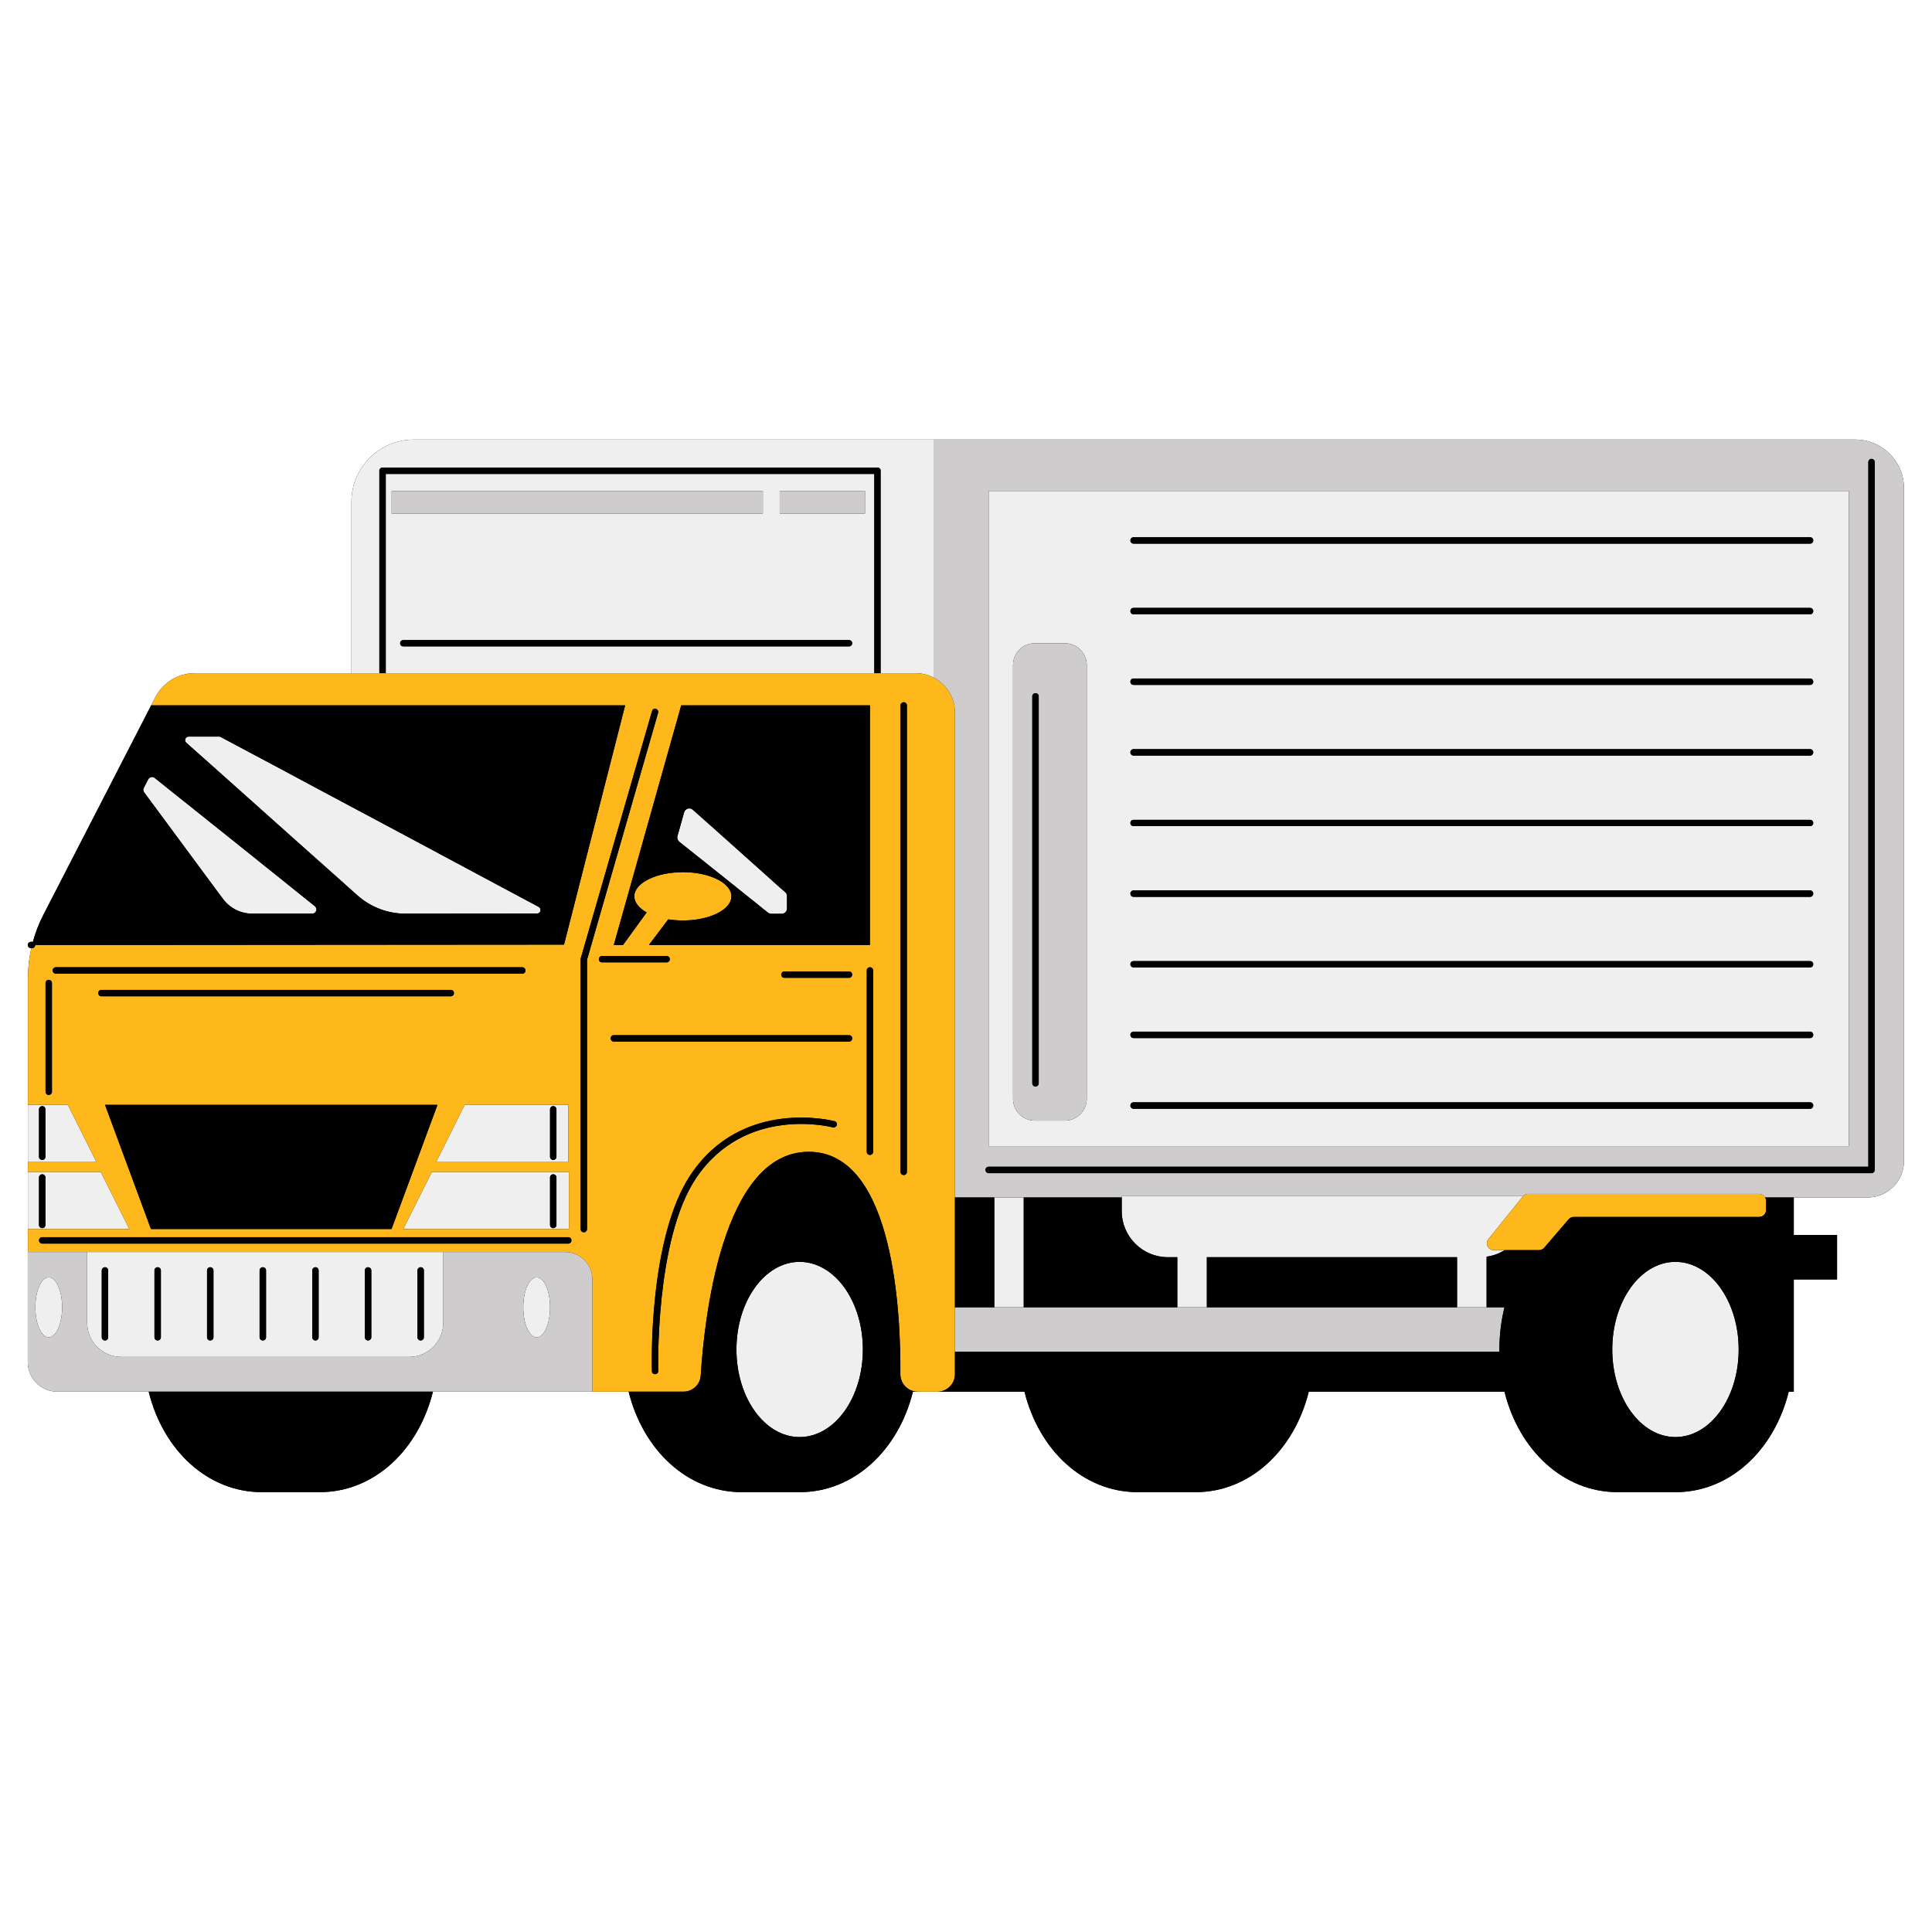
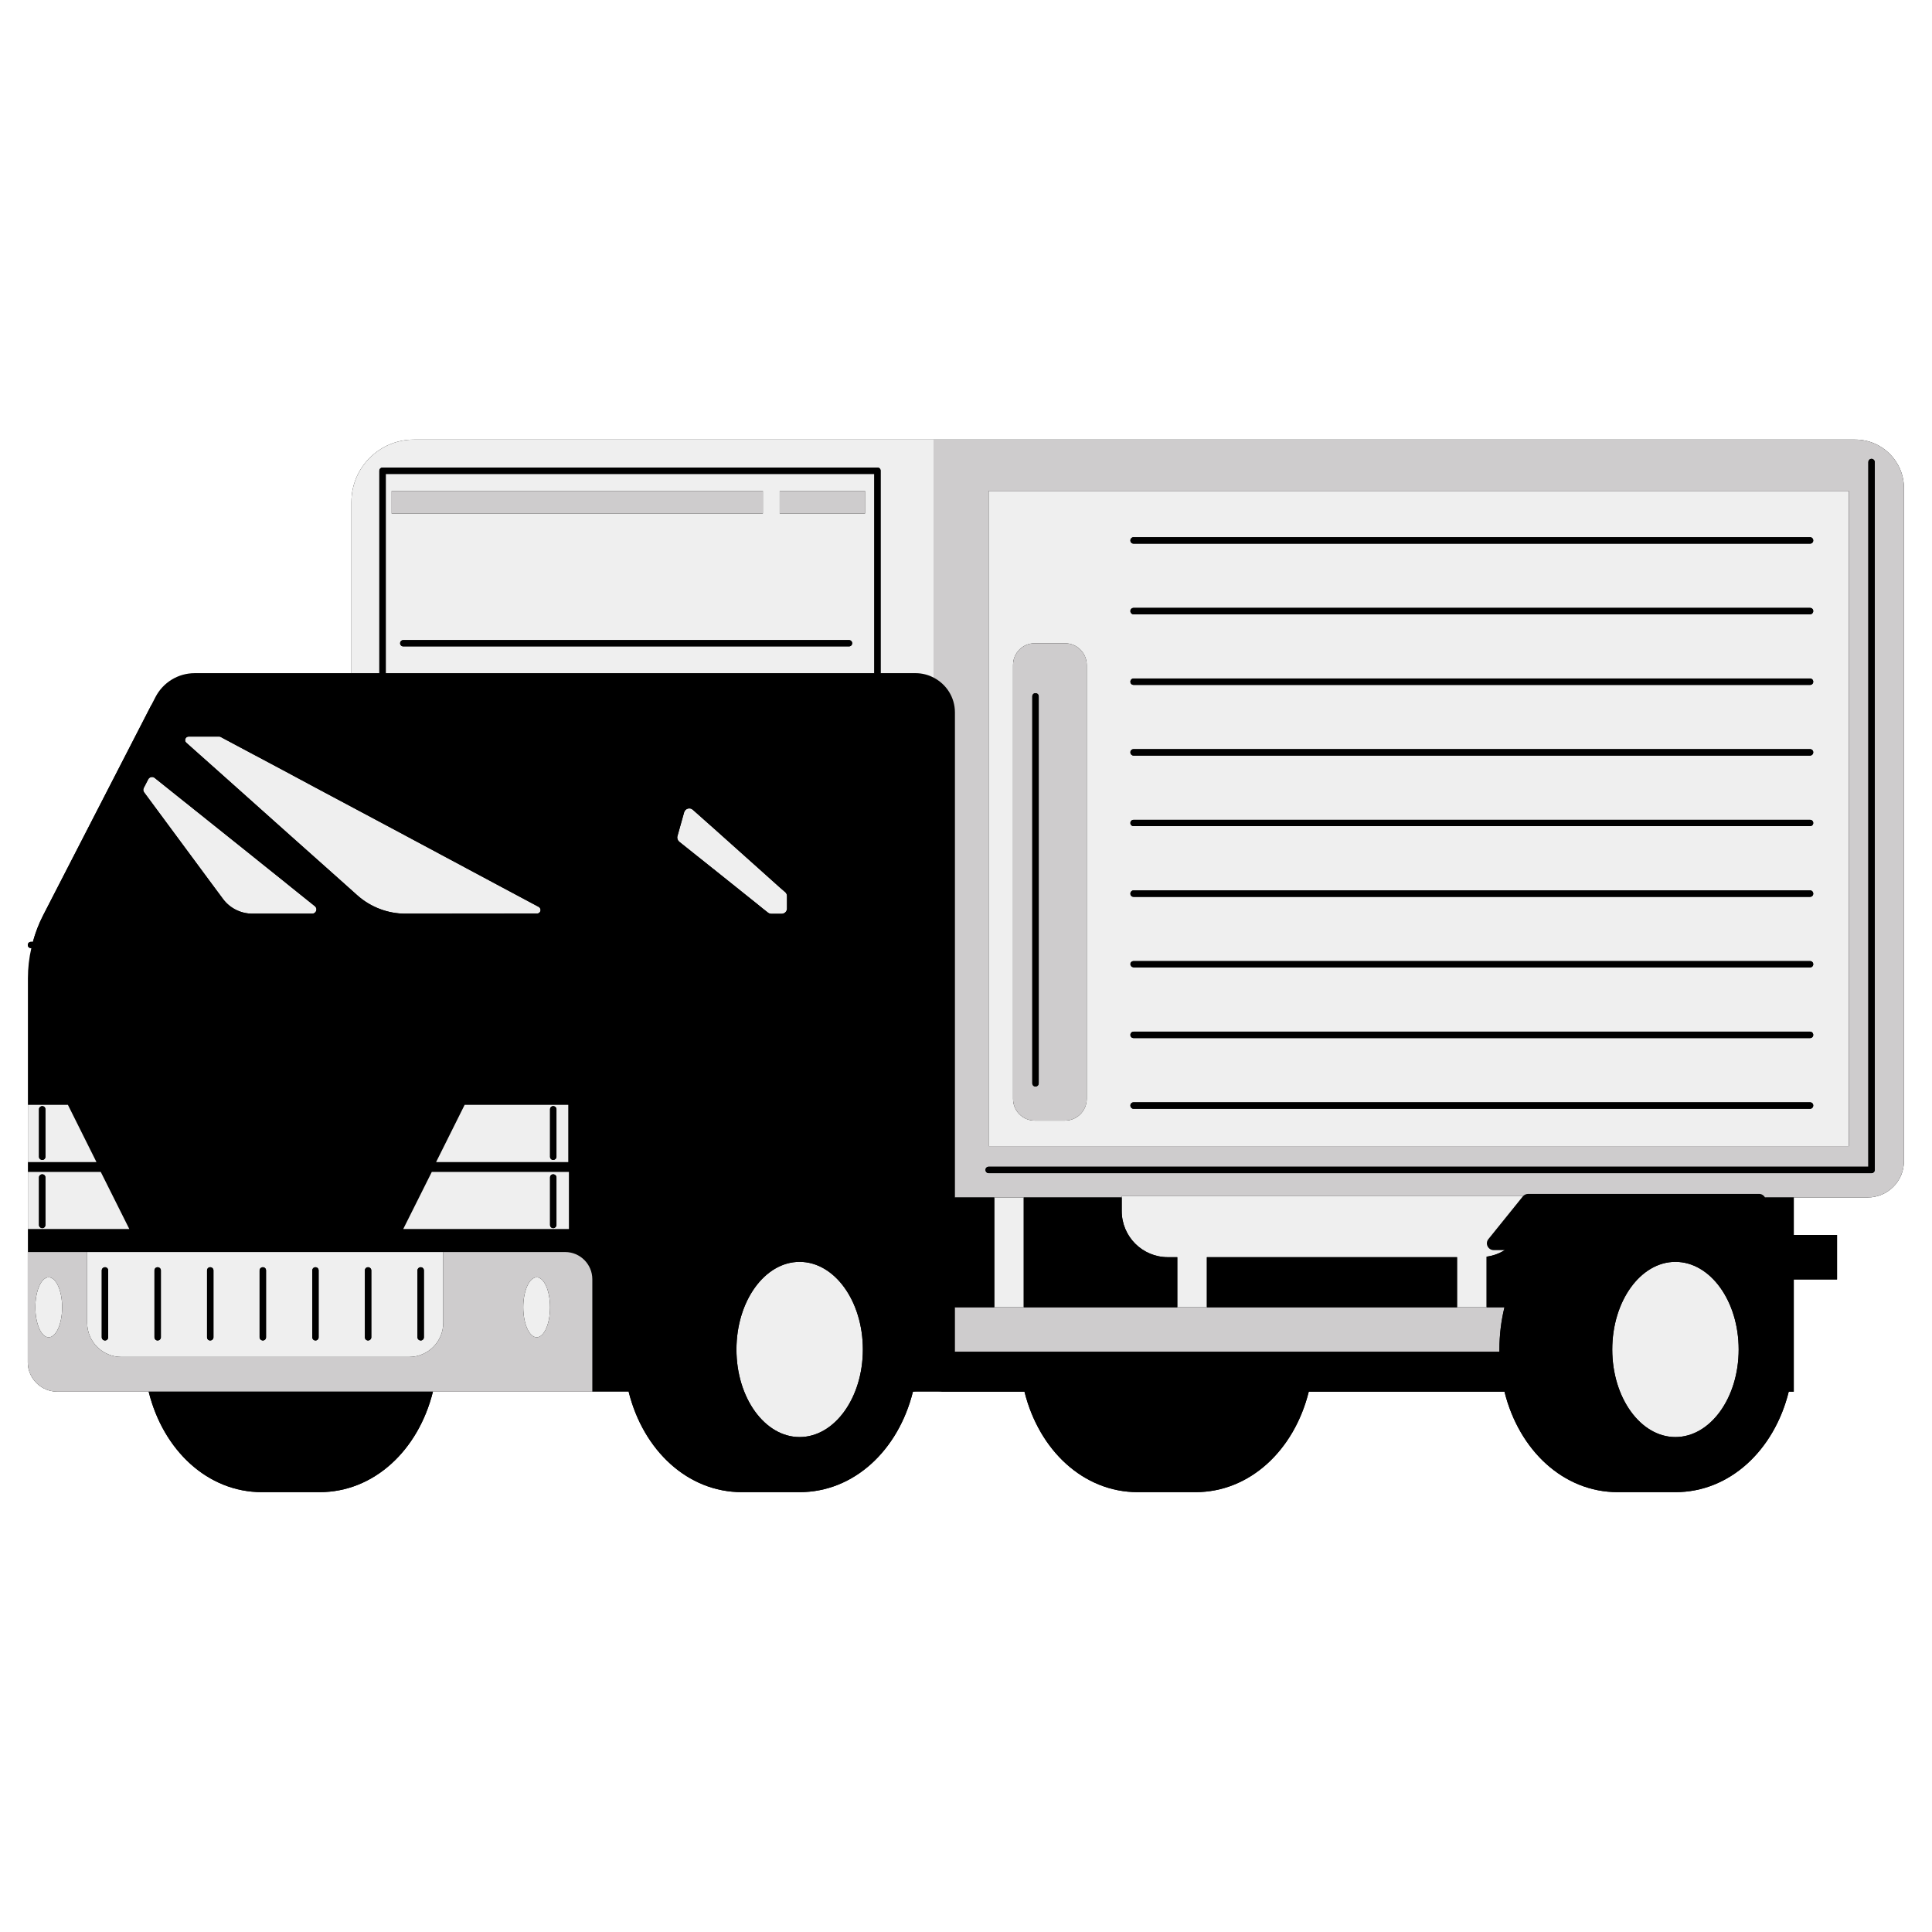
<svg xmlns="http://www.w3.org/2000/svg" width="80" viewBox="0 0 60 60" height="80" preserveAspectRatio="xMidYMid meet">
  <defs>
    <clipPath id="3c8b0be03b">
      <path d="M 0.863 13.629 L 59.363 13.629 L 59.363 46.629 L 0.863 46.629 Z M 0.863 13.629 " clip-rule="nonzero" />
    </clipPath>
    <clipPath id="a448d1a2a7">
      <path d="M 0.863 13.629 L 58 13.629 L 58 45 L 0.863 45 Z M 0.863 13.629 " clip-rule="nonzero" />
    </clipPath>
    <clipPath id="07f1adf2fb">
-       <path d="M 0.863 20 L 55 20 L 55 44 L 0.863 44 Z M 0.863 20 " clip-rule="nonzero" />
-     </clipPath>
+       </clipPath>
    <clipPath id="8ea8bafec5">
      <path d="M 0.863 13.629 L 59.363 13.629 L 59.363 44 L 0.863 44 Z M 0.863 13.629 " clip-rule="nonzero" />
    </clipPath>
    <clipPath id="7fd2e09bfe">
      <path d="M 0.863 14 L 59 14 L 59 46.629 L 0.863 46.629 Z M 0.863 14 " clip-rule="nonzero" />
    </clipPath>
  </defs>
  <rect x="-6" width="72" fill="#ffffff" y="-6" height="72" fill-opacity="1" />
  <rect x="-6" width="72" fill="#ffffff" y="-6" height="72" fill-opacity="1" />
  <g clip-path="url(#3c8b0be03b)">
    <path fill="#000000" d="M 57.617 13.652 L 12.852 13.652 C 11.781 13.652 10.914 14.52 10.914 15.586 L 10.914 20.906 L 6.043 20.906 C 5.531 20.906 5.062 21.195 4.828 21.648 L 4.695 21.906 L 1.34 28.426 C 1.203 28.691 1.098 28.969 1.02 29.254 C 1.012 29.25 1.004 29.25 0.992 29.25 L 0.961 29.25 C 0.906 29.25 0.863 29.293 0.863 29.348 C 0.863 29.402 0.906 29.445 0.961 29.445 L 0.973 29.445 C 0.902 29.754 0.867 30.066 0.867 30.383 L 0.867 38.883 L 0.863 38.883 L 0.863 42.309 C 0.863 42.652 1.059 42.953 1.344 43.109 C 1.473 43.18 1.621 43.219 1.777 43.219 L 4.617 43.219 C 5.07 45.047 6.453 46.34 8.133 46.34 L 9.926 46.34 C 11.609 46.34 12.992 45.047 13.445 43.219 L 19.523 43.219 C 19.977 45.047 21.359 46.34 23.039 46.34 L 24.832 46.34 C 26.516 46.34 27.898 45.047 28.352 43.219 L 31.816 43.219 C 32.27 45.047 33.652 46.34 35.332 46.34 L 37.129 46.34 C 38.809 46.34 40.191 45.047 40.645 43.219 L 46.723 43.219 C 47.176 45.047 48.559 46.34 50.238 46.34 L 52.035 46.34 C 53.715 46.34 55.098 45.047 55.551 43.219 L 55.707 43.219 L 55.707 39.734 L 57.051 39.734 L 57.051 38.352 L 55.707 38.352 L 55.707 37.188 L 58 37.188 C 58.625 37.188 59.129 36.684 59.129 36.059 L 59.129 15.16 C 59.129 14.328 58.453 13.652 57.617 13.652 Z M 57.617 13.652 " fill-opacity="1" fill-rule="nonzero" />
  </g>
  <g clip-path="url(#a448d1a2a7)">
    <path fill="#efefef" d="M 11.98 14.719 L 11.98 20.906 L 27.152 20.906 L 27.152 14.719 Z M 12.164 15.246 L 23.691 15.246 L 23.691 15.949 L 12.164 15.949 Z M 26.367 20.074 L 12.523 20.074 C 12.469 20.074 12.426 20.031 12.426 19.977 C 12.426 19.922 12.469 19.879 12.523 19.879 L 26.367 19.879 C 26.422 19.879 26.465 19.922 26.465 19.977 C 26.465 20.031 26.422 20.074 26.367 20.074 Z M 24.215 15.949 L 24.215 15.246 L 26.863 15.246 L 26.863 15.949 Z M 11.781 20.906 L 10.914 20.906 L 10.914 15.586 C 10.914 14.52 11.781 13.652 12.852 13.652 L 28.992 13.652 L 28.992 21.043 C 28.828 20.957 28.637 20.906 28.438 20.906 L 27.348 20.906 L 27.348 14.617 C 27.348 14.562 27.305 14.52 27.25 14.52 L 11.883 14.52 C 11.828 14.52 11.781 14.562 11.781 14.617 Z M 57.418 35.594 L 57.418 15.246 L 30.703 15.246 L 30.703 35.594 Z M 56.215 34.434 L 35.203 34.434 C 35.148 34.434 35.105 34.387 35.105 34.332 C 35.105 34.277 35.148 34.234 35.203 34.234 L 56.215 34.234 C 56.27 34.234 56.312 34.277 56.312 34.332 C 56.312 34.387 56.27 34.434 56.215 34.434 Z M 35.203 16.684 L 56.215 16.684 C 56.27 16.684 56.312 16.73 56.312 16.785 C 56.312 16.84 56.27 16.883 56.215 16.883 L 35.203 16.883 C 35.148 16.883 35.105 16.84 35.105 16.785 C 35.105 16.73 35.148 16.684 35.203 16.684 Z M 35.203 18.879 L 56.215 18.879 C 56.27 18.879 56.312 18.922 56.312 18.977 C 56.312 19.031 56.27 19.078 56.215 19.078 L 35.203 19.078 C 35.148 19.078 35.105 19.031 35.105 18.977 C 35.105 18.922 35.148 18.879 35.203 18.879 Z M 35.203 21.07 L 56.215 21.07 C 56.27 21.07 56.312 21.117 56.312 21.172 C 56.312 21.227 56.27 21.27 56.215 21.27 L 35.203 21.27 C 35.148 21.27 35.105 21.227 35.105 21.172 C 35.105 21.117 35.148 21.07 35.203 21.07 Z M 35.203 23.266 L 56.215 23.266 C 56.27 23.266 56.312 23.309 56.312 23.363 C 56.312 23.418 56.27 23.465 56.215 23.465 L 35.203 23.465 C 35.148 23.465 35.105 23.418 35.105 23.363 C 35.105 23.309 35.148 23.266 35.203 23.266 Z M 35.203 25.461 L 56.215 25.461 C 56.27 25.461 56.312 25.504 56.312 25.559 C 56.312 25.613 56.27 25.656 56.215 25.656 L 35.203 25.656 C 35.148 25.656 35.105 25.613 35.105 25.559 C 35.105 25.504 35.148 25.461 35.203 25.461 Z M 35.203 27.652 L 56.215 27.652 C 56.27 27.652 56.312 27.699 56.312 27.754 C 56.312 27.809 56.27 27.852 56.215 27.852 L 35.203 27.852 C 35.148 27.852 35.105 27.809 35.105 27.754 C 35.105 27.699 35.148 27.652 35.203 27.652 Z M 35.203 29.848 L 56.215 29.848 C 56.27 29.848 56.312 29.891 56.312 29.945 C 56.312 30 56.27 30.043 56.215 30.043 L 35.203 30.043 C 35.148 30.043 35.105 30 35.105 29.945 C 35.105 29.891 35.148 29.848 35.203 29.848 Z M 35.203 32.039 L 56.215 32.039 C 56.27 32.039 56.312 32.086 56.312 32.141 C 56.312 32.195 56.27 32.238 56.215 32.238 L 35.203 32.238 C 35.148 32.238 35.105 32.195 35.105 32.141 C 35.105 32.086 35.148 32.039 35.203 32.039 Z M 31.461 20.652 C 31.461 20.277 31.762 19.977 32.133 19.977 L 33.074 19.977 C 33.445 19.977 33.75 20.277 33.75 20.652 L 33.75 34.125 C 33.75 34.5 33.445 34.801 33.074 34.801 L 32.133 34.801 C 31.762 34.801 31.461 34.5 31.461 34.125 Z M 26.797 41.91 C 26.797 43.41 25.918 44.629 24.832 44.629 C 23.75 44.629 22.871 43.41 22.871 41.91 C 22.871 40.406 23.75 39.188 24.832 39.188 C 25.918 39.188 26.797 40.406 26.797 41.91 Z M 53.996 41.91 C 53.996 43.41 53.117 44.629 52.031 44.629 C 50.949 44.629 50.07 43.41 50.07 41.91 C 50.07 40.406 50.949 39.188 52.031 39.188 C 53.117 39.188 53.996 40.406 53.996 41.91 Z M 30.879 40.598 L 30.879 37.188 L 31.793 37.188 L 31.793 40.598 Z M 4.477 24.609 C 4.445 24.566 4.441 24.516 4.465 24.469 L 4.602 24.203 C 4.641 24.129 4.738 24.105 4.805 24.16 L 6.926 25.855 L 8.785 27.344 L 9.051 27.559 L 9.777 28.141 C 9.875 28.219 9.82 28.375 9.695 28.375 L 7.84 28.375 C 7.48 28.375 7.141 28.207 6.926 27.918 L 6.5 27.344 L 4.57 24.734 Z M 5.785 23.066 C 5.711 23 5.758 22.875 5.859 22.875 L 6.805 22.875 C 6.824 22.875 6.84 22.879 6.855 22.887 L 6.926 22.926 L 9.051 24.059 L 9.777 24.449 L 12.137 25.707 L 15.195 27.344 L 16.73 28.164 C 16.773 28.188 16.797 28.238 16.785 28.289 C 16.773 28.336 16.73 28.371 16.68 28.371 L 12.59 28.375 C 12.043 28.375 11.512 28.172 11.102 27.809 L 10.582 27.344 L 9.777 26.625 L 9.051 25.98 L 6.926 24.082 Z M 13.543 36.09 L 17.648 36.09 L 17.648 34.312 L 14.43 34.312 Z M 17.18 34.352 C 17.234 34.352 17.281 34.395 17.281 34.449 L 17.281 35.926 C 17.281 35.98 17.234 36.023 17.18 36.023 C 17.125 36.023 17.082 35.98 17.082 35.926 L 17.082 34.449 C 17.082 34.395 17.125 34.352 17.18 34.352 Z M 12.523 38.168 L 17.668 38.168 L 17.668 36.395 L 13.41 36.395 Z M 17.082 36.566 C 17.082 36.512 17.125 36.469 17.18 36.469 C 17.234 36.469 17.281 36.512 17.281 36.566 L 17.281 38.043 C 17.281 38.098 17.234 38.141 17.18 38.141 C 17.125 38.141 17.082 38.098 17.082 38.043 Z M 2.109 34.312 L 0.867 34.312 L 0.867 36.09 L 2.996 36.09 Z M 1.41 35.926 C 1.41 35.98 1.367 36.023 1.312 36.023 C 1.258 36.023 1.211 35.98 1.211 35.926 L 1.211 34.449 C 1.211 34.395 1.258 34.352 1.312 34.352 C 1.367 34.352 1.41 34.395 1.41 34.449 Z M 3.129 36.395 L 0.867 36.395 L 0.867 38.168 L 4.016 38.168 Z M 1.41 38.043 C 1.41 38.098 1.367 38.141 1.312 38.141 C 1.258 38.141 1.211 38.098 1.211 38.043 L 1.211 36.566 C 1.211 36.512 1.258 36.469 1.312 36.469 C 1.367 36.469 1.41 36.512 1.41 36.566 Z M 3.77 42.141 L 12.703 42.141 C 13.289 42.141 13.766 41.668 13.766 41.078 L 13.766 38.883 L 2.707 38.883 L 2.707 41.078 C 2.707 41.668 3.184 42.141 3.77 42.141 Z M 13.066 39.355 C 13.121 39.355 13.164 39.398 13.164 39.453 L 13.164 41.531 C 13.164 41.586 13.121 41.629 13.066 41.629 C 13.012 41.629 12.965 41.586 12.965 41.531 L 12.965 39.453 C 12.965 39.398 13.012 39.355 13.066 39.355 Z M 11.332 39.453 C 11.332 39.398 11.375 39.355 11.43 39.355 C 11.484 39.355 11.531 39.398 11.531 39.453 L 11.531 41.531 C 11.531 41.586 11.484 41.629 11.43 41.629 C 11.375 41.629 11.332 41.586 11.332 41.531 Z M 9.699 39.453 C 9.699 39.398 9.742 39.355 9.797 39.355 C 9.852 39.355 9.895 39.398 9.895 39.453 L 9.895 41.531 C 9.895 41.586 9.852 41.629 9.797 41.629 C 9.742 41.629 9.699 41.586 9.699 41.531 Z M 8.062 39.453 C 8.062 39.398 8.109 39.355 8.164 39.355 C 8.219 39.355 8.262 39.398 8.262 39.453 L 8.262 41.531 C 8.262 41.586 8.219 41.629 8.164 41.629 C 8.109 41.629 8.062 41.586 8.062 41.531 Z M 6.43 39.453 C 6.43 39.398 6.473 39.355 6.527 39.355 C 6.586 39.355 6.629 39.398 6.629 39.453 L 6.629 41.531 C 6.629 41.586 6.586 41.629 6.527 41.629 C 6.473 41.629 6.43 41.586 6.43 41.531 Z M 4.895 39.355 C 4.949 39.355 4.996 39.398 4.996 39.453 L 4.996 41.531 C 4.996 41.586 4.949 41.629 4.895 41.629 C 4.84 41.629 4.797 41.586 4.797 41.531 L 4.797 39.453 C 4.797 39.398 4.84 39.355 4.895 39.355 Z M 3.16 39.453 C 3.16 39.398 3.207 39.355 3.262 39.355 C 3.316 39.355 3.359 39.398 3.359 39.453 L 3.359 41.531 C 3.359 41.586 3.316 41.629 3.262 41.629 C 3.207 41.629 3.16 41.586 3.16 41.531 Z M 21.094 26.141 C 21.043 26.098 21.02 26.027 21.039 25.965 L 21.246 25.227 C 21.281 25.109 21.426 25.066 21.516 25.148 L 22.172 25.73 L 23.688 27.086 L 24.207 27.551 L 24.387 27.707 C 24.422 27.738 24.441 27.781 24.441 27.828 L 24.441 28.215 C 24.441 28.305 24.367 28.379 24.273 28.379 L 23.953 28.379 C 23.918 28.379 23.883 28.367 23.852 28.344 L 23.688 28.215 L 23.5 28.062 L 22.172 27 Z M 16.25 40.598 C 16.25 40.086 16.438 39.668 16.668 39.668 C 16.898 39.668 17.082 40.086 17.082 40.598 C 17.082 41.113 16.898 41.531 16.668 41.531 C 16.438 41.531 16.25 41.113 16.25 40.598 Z M 1.93 40.598 C 1.93 41.113 1.742 41.531 1.512 41.531 C 1.281 41.531 1.098 41.113 1.098 40.598 C 1.098 40.086 1.281 39.668 1.512 39.668 C 1.742 39.668 1.93 40.086 1.93 40.598 Z M 34.836 37.148 L 47.297 37.148 C 47.293 37.152 47.293 37.156 47.289 37.16 L 46.227 38.477 C 46.109 38.617 46.211 38.824 46.391 38.824 L 46.73 38.824 C 46.562 38.93 46.371 39 46.168 39.027 L 46.168 40.598 L 45.25 40.598 L 45.25 39.043 L 37.48 39.043 L 37.48 40.598 L 36.562 40.598 L 36.562 39.043 L 36.27 39.043 C 35.477 39.043 34.836 38.402 34.836 37.609 Z M 34.836 37.148 " fill-opacity="1" fill-rule="nonzero" />
  </g>
  <g clip-path="url(#07f1adf2fb)">
    <path fill="#ffb81c" d="M 29.656 42.68 L 29.656 22.125 C 29.656 21.652 29.387 21.246 28.992 21.043 C 28.828 20.957 28.637 20.906 28.438 20.906 L 6.043 20.906 C 5.531 20.906 5.062 21.195 4.828 21.648 L 4.695 21.906 L 19.414 21.906 L 17.516 29.336 L 1.094 29.348 C 1.094 29.402 1.047 29.445 0.992 29.445 L 0.973 29.445 C 0.902 29.754 0.867 30.066 0.867 30.383 L 0.867 34.312 L 2.109 34.312 L 2.996 36.09 L 0.867 36.09 L 0.867 36.395 L 3.129 36.395 L 4.016 38.168 L 0.867 38.168 L 0.867 38.883 L 17.551 38.883 C 18.016 38.883 18.395 39.262 18.395 39.727 L 18.395 43.219 L 1.777 43.219 C 1.621 43.219 1.473 43.18 1.344 43.109 C 1.473 43.18 1.621 43.219 1.777 43.219 L 21.227 43.219 C 21.512 43.219 21.746 42.996 21.762 42.715 C 21.867 41.039 22.406 35.77 25.117 35.77 C 27.805 35.77 27.977 40.961 27.961 42.676 C 27.961 42.977 28.203 43.219 28.5 43.219 L 29.117 43.219 C 29.414 43.219 29.656 42.977 29.656 42.68 Z M 28.066 21.809 C 28.121 21.809 28.164 21.852 28.164 21.906 L 28.164 36.395 C 28.164 36.449 28.121 36.492 28.066 36.492 C 28.012 36.492 27.965 36.449 27.965 36.395 L 27.965 21.906 C 27.965 21.852 28.012 21.809 28.066 21.809 Z M 27.016 21.906 L 27.016 29.348 L 20.152 29.348 L 20.754 28.551 C 20.898 28.574 21.051 28.586 21.207 28.586 C 22.039 28.586 22.715 28.25 22.715 27.836 C 22.715 27.422 22.039 27.086 21.207 27.086 C 20.375 27.086 19.699 27.422 19.699 27.836 C 19.699 28.027 19.844 28.203 20.082 28.336 L 19.348 29.348 L 19.062 29.348 L 21.156 21.906 Z M 19.062 32.148 L 26.367 32.148 C 26.422 32.148 26.465 32.191 26.465 32.246 C 26.465 32.301 26.422 32.348 26.367 32.348 L 19.062 32.348 C 19.008 32.348 18.965 32.301 18.965 32.246 C 18.965 32.191 19.008 32.148 19.062 32.148 Z M 20.703 29.887 L 18.695 29.887 C 18.641 29.887 18.598 29.844 18.598 29.789 C 18.598 29.734 18.641 29.688 18.695 29.688 L 20.703 29.688 C 20.758 29.688 20.801 29.734 20.801 29.789 C 20.801 29.844 20.758 29.887 20.703 29.887 Z M 26.367 30.367 L 24.359 30.367 C 24.305 30.367 24.262 30.324 24.262 30.27 C 24.262 30.215 24.305 30.168 24.359 30.168 L 26.367 30.168 C 26.422 30.168 26.465 30.215 26.465 30.27 C 26.465 30.324 26.422 30.367 26.367 30.367 Z M 17.648 36.09 L 13.543 36.09 L 14.43 34.312 L 17.648 34.312 Z M 17.668 36.395 L 17.668 38.168 L 12.523 38.168 L 13.41 36.395 Z M 1.613 33.906 C 1.613 33.961 1.566 34.004 1.512 34.004 C 1.457 34.004 1.414 33.961 1.414 33.906 L 1.414 30.531 C 1.414 30.477 1.457 30.43 1.512 30.43 C 1.566 30.43 1.613 30.477 1.613 30.531 Z M 1.734 30.238 C 1.68 30.238 1.633 30.195 1.633 30.141 C 1.633 30.086 1.68 30.039 1.734 30.039 L 16.223 30.039 C 16.277 30.039 16.32 30.086 16.32 30.141 C 16.32 30.195 16.277 30.238 16.223 30.238 Z M 3.051 30.84 C 3.051 30.785 3.094 30.742 3.148 30.742 L 14 30.742 C 14.055 30.742 14.098 30.785 14.098 30.84 C 14.098 30.895 14.055 30.941 14 30.941 L 3.148 30.941 C 3.094 30.941 3.051 30.895 3.051 30.84 Z M 3.262 34.312 L 13.586 34.312 L 12.16 38.168 L 4.688 38.168 Z M 17.648 38.621 L 1.312 38.621 C 1.258 38.621 1.211 38.574 1.211 38.52 C 1.211 38.465 1.258 38.422 1.312 38.422 L 17.648 38.422 C 17.703 38.422 17.746 38.465 17.746 38.52 C 17.746 38.574 17.703 38.621 17.648 38.621 Z M 18.133 38.27 C 18.078 38.27 18.031 38.223 18.031 38.168 L 18.031 29.793 C 18.031 29.785 18.035 29.773 18.035 29.766 L 20.25 22.082 C 20.262 22.031 20.316 22 20.371 22.016 C 20.422 22.031 20.453 22.086 20.438 22.137 L 18.23 29.809 L 18.23 38.168 C 18.23 38.223 18.188 38.27 18.133 38.27 Z M 20.441 42.574 C 20.445 42.629 20.402 42.676 20.348 42.676 C 20.344 42.676 20.344 42.676 20.344 42.676 C 20.289 42.676 20.246 42.637 20.246 42.582 C 20.238 42.414 20.141 38.445 21.445 36.488 C 23.055 34.07 25.891 34.812 25.918 34.82 C 25.969 34.832 26 34.887 25.988 34.941 C 25.973 34.992 25.918 35.023 25.867 35.012 C 25.84 35.004 23.141 34.301 21.609 36.598 C 20.34 38.504 20.441 42.535 20.441 42.574 Z M 27.016 35.867 C 26.961 35.867 26.918 35.824 26.918 35.77 L 26.918 30.141 C 26.918 30.086 26.961 30.039 27.016 30.039 C 27.07 30.039 27.117 30.086 27.117 30.141 L 27.117 35.77 C 27.117 35.824 27.07 35.867 27.016 35.867 Z M 47.289 37.16 C 47.293 37.156 47.293 37.152 47.297 37.148 C 47.34 37.105 47.395 37.078 47.457 37.078 L 54.633 37.078 C 54.711 37.078 54.781 37.125 54.816 37.188 C 54.836 37.219 54.848 37.254 54.848 37.293 L 54.848 37.578 C 54.848 37.695 54.75 37.793 54.633 37.793 L 48.879 37.793 C 48.816 37.793 48.754 37.82 48.715 37.867 L 47.957 38.75 C 47.914 38.797 47.855 38.824 47.793 38.824 L 46.395 38.824 C 46.211 38.824 46.113 38.617 46.227 38.477 Z M 47.289 37.16 " fill-opacity="1" fill-rule="nonzero" />
  </g>
  <g clip-path="url(#8ea8bafec5)">
    <path fill="#cecccd" d="M 57.617 13.652 L 28.992 13.652 L 28.992 21.043 C 29.387 21.246 29.656 21.652 29.656 22.125 L 29.656 37.188 L 34.836 37.188 L 34.836 37.148 L 47.297 37.148 C 47.34 37.105 47.395 37.078 47.457 37.078 L 54.633 37.078 C 54.711 37.078 54.781 37.125 54.816 37.188 L 58 37.188 C 58.625 37.188 59.129 36.684 59.129 36.059 L 59.129 15.16 C 59.129 14.328 58.453 13.652 57.617 13.652 Z M 30.703 15.246 L 57.418 15.246 L 57.418 35.594 L 30.703 35.594 Z M 58.223 36.332 C 58.223 36.387 58.176 36.434 58.121 36.434 L 30.703 36.434 C 30.648 36.434 30.605 36.387 30.605 36.332 C 30.605 36.277 30.648 36.234 30.703 36.234 L 58.023 36.234 L 58.023 14.352 C 58.023 14.297 58.066 14.25 58.121 14.25 C 58.176 14.25 58.223 14.297 58.223 14.352 Z M 46.723 40.598 C 46.621 41.012 46.566 41.453 46.566 41.91 C 46.566 41.934 46.566 41.957 46.566 41.98 L 29.656 41.98 L 29.656 40.598 Z M 18.395 43.219 L 18.395 39.727 C 18.395 39.262 18.016 38.883 17.551 38.883 L 13.766 38.883 L 13.766 41.078 C 13.766 41.668 13.289 42.141 12.703 42.141 L 3.77 42.141 C 3.184 42.141 2.707 41.668 2.707 41.078 L 2.707 38.883 L 0.863 38.883 L 0.863 42.309 C 0.863 42.652 1.059 42.953 1.344 43.109 C 1.473 43.18 1.621 43.219 1.777 43.219 Z M 16.668 39.668 C 16.898 39.668 17.082 40.086 17.082 40.598 C 17.082 41.113 16.898 41.531 16.668 41.531 C 16.438 41.531 16.25 41.113 16.25 40.598 C 16.25 40.086 16.438 39.668 16.668 39.668 Z M 1.512 41.531 C 1.281 41.531 1.098 41.113 1.098 40.598 C 1.098 40.086 1.281 39.668 1.512 39.668 C 1.742 39.668 1.93 40.086 1.93 40.598 C 1.93 41.113 1.742 41.531 1.512 41.531 Z M 32.133 34.801 L 33.074 34.801 C 33.445 34.801 33.75 34.5 33.75 34.129 L 33.75 20.652 C 33.75 20.277 33.445 19.977 33.074 19.977 L 32.133 19.977 C 31.762 19.977 31.461 20.277 31.461 20.652 L 31.461 34.125 C 31.461 34.5 31.762 34.801 32.133 34.801 Z M 32.156 21.527 C 32.215 21.527 32.258 21.57 32.258 21.625 L 32.258 33.645 C 32.258 33.699 32.215 33.742 32.156 33.742 C 32.102 33.742 32.059 33.699 32.059 33.645 L 32.059 21.625 C 32.059 21.57 32.102 21.527 32.156 21.527 Z M 23.691 15.949 L 12.164 15.949 L 12.164 15.246 L 23.691 15.246 Z M 26.863 15.246 L 26.863 15.949 L 24.215 15.949 L 24.215 15.246 Z M 26.863 15.246 " fill-opacity="1" fill-rule="nonzero" />
  </g>
  <g clip-path="url(#7fd2e09bfe)">
-     <path fill="#000000" d="M 13.445 43.219 C 12.992 45.043 11.609 46.34 9.926 46.34 L 8.133 46.34 C 6.453 46.34 5.07 45.047 4.617 43.219 Z M 27.25 14.52 L 11.883 14.52 C 11.828 14.52 11.781 14.562 11.781 14.617 L 11.781 20.906 L 11.98 20.906 L 11.98 14.719 L 27.152 14.719 L 27.152 20.906 L 27.348 20.906 L 27.348 14.617 C 27.348 14.562 27.305 14.52 27.25 14.52 Z M 54.816 37.188 L 55.707 37.188 L 55.707 38.352 L 57.051 38.352 L 57.051 39.734 L 55.707 39.734 L 55.707 43.219 L 55.551 43.219 C 55.098 45.043 53.715 46.34 52.031 46.34 L 50.238 46.34 C 48.559 46.34 47.176 45.047 46.723 43.219 L 40.645 43.219 C 40.191 45.043 38.809 46.34 37.125 46.34 L 35.332 46.34 C 33.652 46.34 32.27 45.047 31.816 43.219 L 29.117 43.219 C 29.414 43.219 29.656 42.977 29.656 42.68 L 29.656 41.98 L 46.566 41.98 C 46.566 41.957 46.566 41.934 46.566 41.91 C 46.566 41.453 46.621 41.012 46.723 40.598 L 46.168 40.598 L 46.168 39.027 C 46.371 39 46.562 38.93 46.73 38.824 L 47.793 38.824 C 47.855 38.824 47.914 38.797 47.957 38.75 L 48.715 37.867 C 48.754 37.82 48.816 37.793 48.879 37.793 L 54.633 37.793 C 54.75 37.793 54.848 37.695 54.848 37.578 L 54.848 37.293 C 54.848 37.254 54.836 37.219 54.816 37.188 Z M 53.996 41.91 C 53.996 40.406 53.117 39.188 52.031 39.188 C 50.949 39.188 50.07 40.406 50.07 41.91 C 50.07 43.41 50.949 44.629 52.031 44.629 C 53.117 44.629 53.996 43.41 53.996 41.91 Z M 36.562 40.598 L 36.562 39.043 L 36.27 39.043 C 35.477 39.043 34.836 38.402 34.836 37.609 L 34.836 37.188 L 31.793 37.188 L 31.793 40.598 Z M 30.879 40.598 L 30.879 37.188 L 29.656 37.188 L 29.656 40.598 Z M 45.25 40.598 L 45.25 39.043 L 37.48 39.043 L 37.48 40.598 Z M 58.121 14.25 C 58.066 14.25 58.023 14.297 58.023 14.352 L 58.023 36.234 L 30.703 36.234 C 30.648 36.234 30.605 36.277 30.605 36.332 C 30.605 36.387 30.648 36.434 30.703 36.434 L 58.121 36.434 C 58.176 36.434 58.223 36.387 58.223 36.332 L 58.223 14.352 C 58.223 14.297 58.176 14.25 58.121 14.25 Z M 28.5 43.219 L 28.352 43.219 C 27.898 45.043 26.516 46.34 24.832 46.34 L 23.039 46.34 C 21.359 46.34 19.977 45.047 19.523 43.219 L 21.227 43.219 C 21.512 43.219 21.746 42.996 21.762 42.715 C 21.867 41.039 22.406 35.77 25.117 35.77 C 27.805 35.77 27.977 40.961 27.961 42.676 C 27.961 42.977 28.203 43.219 28.5 43.219 Z M 26.797 41.91 C 26.797 40.406 25.918 39.188 24.832 39.188 C 23.75 39.188 22.871 40.406 22.871 41.91 C 22.871 43.41 23.75 44.629 24.832 44.629 C 25.918 44.629 26.797 43.41 26.797 41.91 Z M 12.16 38.168 L 13.586 34.312 L 3.262 34.312 L 4.688 38.168 Z M 0.992 29.445 L 0.961 29.445 C 0.906 29.445 0.863 29.402 0.863 29.348 C 0.863 29.293 0.906 29.25 0.961 29.25 L 0.992 29.25 C 1.004 29.25 1.012 29.25 1.02 29.254 C 1.098 28.969 1.203 28.691 1.34 28.426 L 4.695 21.906 L 19.414 21.906 L 17.516 29.336 L 1.094 29.348 C 1.094 29.402 1.047 29.445 0.992 29.445 Z M 5.785 23.066 L 6.926 24.082 L 9.051 25.98 L 9.777 26.629 L 10.582 27.344 L 11.102 27.809 C 11.512 28.172 12.043 28.375 12.59 28.375 L 16.68 28.371 C 16.73 28.371 16.773 28.336 16.785 28.289 C 16.797 28.238 16.773 28.188 16.73 28.164 L 15.195 27.344 L 12.137 25.707 L 9.777 24.449 L 9.051 24.059 L 6.926 22.926 L 6.855 22.887 C 6.84 22.879 6.824 22.875 6.805 22.875 L 5.859 22.875 C 5.758 22.875 5.711 23 5.785 23.066 Z M 4.477 24.609 L 4.57 24.734 L 6.5 27.344 L 6.926 27.918 C 7.141 28.207 7.48 28.375 7.84 28.375 L 9.695 28.375 C 9.82 28.375 9.875 28.219 9.777 28.141 L 9.051 27.559 L 8.785 27.344 L 6.926 25.855 L 4.805 24.16 C 4.738 24.105 4.641 24.129 4.602 24.203 L 4.465 24.469 C 4.441 24.516 4.445 24.566 4.477 24.609 Z M 19.062 29.348 L 21.156 21.906 L 27.016 21.906 L 27.016 29.348 L 20.152 29.348 L 20.754 28.551 C 20.898 28.574 21.051 28.586 21.207 28.586 C 22.039 28.586 22.715 28.25 22.715 27.836 C 22.715 27.422 22.039 27.086 21.207 27.086 C 20.375 27.086 19.699 27.422 19.699 27.836 C 19.699 28.027 19.844 28.203 20.082 28.336 L 19.348 29.348 Z M 21.094 26.141 L 22.172 27 L 23.5 28.062 L 23.688 28.215 L 23.852 28.344 C 23.883 28.367 23.918 28.379 23.953 28.379 L 24.273 28.379 C 24.367 28.379 24.441 28.309 24.441 28.215 L 24.441 27.832 C 24.441 27.781 24.422 27.738 24.387 27.707 L 24.207 27.551 L 23.688 27.086 L 22.172 25.73 L 21.516 25.148 C 21.426 25.066 21.281 25.109 21.246 25.227 L 21.039 25.965 C 21.02 26.027 21.043 26.098 21.094 26.141 Z M 27.965 36.395 C 27.965 36.449 28.012 36.492 28.066 36.492 C 28.121 36.492 28.164 36.449 28.164 36.395 L 28.164 21.906 C 28.164 21.852 28.121 21.809 28.066 21.809 C 28.012 21.809 27.965 21.852 27.965 21.906 Z M 18.23 29.809 L 20.438 22.137 C 20.453 22.086 20.422 22.031 20.371 22.016 C 20.316 22 20.262 22.031 20.25 22.082 L 18.035 29.766 C 18.035 29.773 18.031 29.785 18.031 29.793 L 18.031 38.168 C 18.031 38.223 18.078 38.27 18.133 38.27 C 18.188 38.27 18.23 38.223 18.23 38.168 Z M 14 30.941 C 14.055 30.941 14.098 30.895 14.098 30.84 C 14.098 30.785 14.055 30.742 14 30.742 L 3.148 30.742 C 3.094 30.742 3.051 30.785 3.051 30.84 C 3.051 30.895 3.094 30.941 3.148 30.941 Z M 16.223 30.238 C 16.277 30.238 16.32 30.195 16.32 30.141 C 16.32 30.086 16.277 30.039 16.223 30.039 L 1.734 30.039 C 1.68 30.039 1.633 30.086 1.633 30.141 C 1.633 30.195 1.68 30.238 1.734 30.238 Z M 27.117 30.141 C 27.117 30.086 27.07 30.039 27.016 30.039 C 26.961 30.039 26.918 30.086 26.918 30.141 L 26.918 35.77 C 26.918 35.824 26.961 35.867 27.016 35.867 C 27.07 35.867 27.117 35.824 27.117 35.77 Z M 21.609 36.602 C 23.141 34.301 25.84 35.004 25.867 35.012 C 25.918 35.023 25.973 34.992 25.988 34.941 C 26 34.887 25.973 34.832 25.918 34.82 C 25.891 34.812 23.055 34.074 21.445 36.488 C 20.141 38.445 20.238 42.414 20.246 42.582 C 20.246 42.637 20.289 42.676 20.344 42.676 C 20.344 42.676 20.344 42.676 20.348 42.676 C 20.402 42.676 20.445 42.629 20.441 42.574 C 20.441 42.535 20.34 38.504 21.609 36.602 Z M 19.062 32.348 L 26.367 32.348 C 26.422 32.348 26.465 32.301 26.465 32.246 C 26.465 32.191 26.422 32.148 26.367 32.148 L 19.062 32.148 C 19.008 32.148 18.965 32.191 18.965 32.246 C 18.965 32.301 19.008 32.348 19.062 32.348 Z M 26.367 30.168 L 24.359 30.168 C 24.305 30.168 24.262 30.215 24.262 30.27 C 24.262 30.324 24.305 30.367 24.359 30.367 L 26.367 30.367 C 26.422 30.367 26.465 30.324 26.465 30.27 C 26.465 30.215 26.422 30.168 26.367 30.168 Z M 3.262 41.629 C 3.316 41.629 3.359 41.586 3.359 41.531 L 3.359 39.453 C 3.359 39.398 3.316 39.355 3.262 39.355 C 3.207 39.355 3.16 39.398 3.16 39.453 L 3.16 41.531 C 3.16 41.586 3.207 41.629 3.262 41.629 Z M 4.797 41.531 C 4.797 41.586 4.84 41.629 4.895 41.629 C 4.949 41.629 4.996 41.586 4.996 41.531 L 4.996 39.453 C 4.996 39.398 4.949 39.355 4.895 39.355 C 4.84 39.355 4.797 39.398 4.797 39.453 Z M 6.527 41.629 C 6.582 41.629 6.629 41.586 6.629 41.531 L 6.629 39.453 C 6.629 39.398 6.582 39.355 6.527 39.355 C 6.473 39.355 6.43 39.398 6.43 39.453 L 6.43 41.531 C 6.43 41.586 6.473 41.629 6.527 41.629 Z M 8.164 41.629 C 8.219 41.629 8.262 41.586 8.262 41.531 L 8.262 39.453 C 8.262 39.398 8.219 39.355 8.164 39.355 C 8.109 39.355 8.062 39.398 8.062 39.453 L 8.062 41.531 C 8.062 41.586 8.109 41.629 8.164 41.629 Z M 9.797 41.629 C 9.852 41.629 9.895 41.586 9.895 41.531 L 9.895 39.453 C 9.895 39.398 9.852 39.355 9.797 39.355 C 9.742 39.355 9.699 39.398 9.699 39.453 L 9.699 41.531 C 9.699 41.586 9.742 41.629 9.797 41.629 Z M 11.43 41.629 C 11.484 41.629 11.531 41.586 11.531 41.531 L 11.531 39.453 C 11.531 39.398 11.484 39.355 11.43 39.355 C 11.375 39.355 11.332 39.398 11.332 39.453 L 11.332 41.531 C 11.332 41.586 11.375 41.629 11.43 41.629 Z M 12.965 41.531 C 12.965 41.586 13.012 41.629 13.066 41.629 C 13.121 41.629 13.164 41.586 13.164 41.531 L 13.164 39.453 C 13.164 39.398 13.121 39.355 13.066 39.355 C 13.012 39.355 12.965 39.398 12.965 39.453 Z M 1.512 30.43 C 1.457 30.43 1.414 30.477 1.414 30.531 L 1.414 33.906 C 1.414 33.961 1.457 34.004 1.512 34.004 C 1.566 34.004 1.613 33.961 1.613 33.906 L 1.613 30.531 C 1.613 30.477 1.566 30.43 1.512 30.43 Z M 17.648 38.422 L 1.312 38.422 C 1.258 38.422 1.211 38.465 1.211 38.52 C 1.211 38.574 1.258 38.621 1.312 38.621 L 17.648 38.621 C 17.703 38.621 17.746 38.574 17.746 38.52 C 17.746 38.465 17.703 38.422 17.648 38.422 Z M 35.203 16.883 L 56.215 16.883 C 56.27 16.883 56.312 16.84 56.312 16.785 C 56.312 16.73 56.27 16.684 56.215 16.684 L 35.203 16.684 C 35.148 16.684 35.105 16.73 35.105 16.785 C 35.105 16.84 35.148 16.883 35.203 16.883 Z M 35.203 19.078 L 56.215 19.078 C 56.27 19.078 56.312 19.031 56.312 18.977 C 56.312 18.922 56.27 18.879 56.215 18.879 L 35.203 18.879 C 35.148 18.879 35.105 18.922 35.105 18.977 C 35.105 19.031 35.148 19.078 35.203 19.078 Z M 35.203 21.27 L 56.215 21.27 C 56.27 21.27 56.312 21.227 56.312 21.172 C 56.312 21.117 56.27 21.074 56.215 21.074 L 35.203 21.074 C 35.148 21.074 35.105 21.117 35.105 21.172 C 35.105 21.227 35.148 21.27 35.203 21.27 Z M 35.203 23.465 L 56.215 23.465 C 56.27 23.465 56.312 23.418 56.312 23.363 C 56.312 23.309 56.27 23.266 56.215 23.266 L 35.203 23.266 C 35.148 23.266 35.105 23.309 35.105 23.363 C 35.105 23.418 35.148 23.465 35.203 23.465 Z M 35.203 25.656 L 56.215 25.656 C 56.27 25.656 56.312 25.613 56.312 25.559 C 56.312 25.504 56.27 25.461 56.215 25.461 L 35.203 25.461 C 35.148 25.461 35.105 25.504 35.105 25.559 C 35.105 25.613 35.148 25.656 35.203 25.656 Z M 35.203 27.852 L 56.215 27.852 C 56.27 27.852 56.312 27.809 56.312 27.754 C 56.312 27.699 56.27 27.652 56.215 27.652 L 35.203 27.652 C 35.148 27.652 35.105 27.699 35.105 27.754 C 35.105 27.809 35.148 27.852 35.203 27.852 Z M 35.203 30.043 L 56.215 30.043 C 56.27 30.043 56.312 30 56.312 29.945 C 56.312 29.891 56.27 29.848 56.215 29.848 L 35.203 29.848 C 35.148 29.848 35.105 29.891 35.105 29.945 C 35.105 30 35.148 30.043 35.203 30.043 Z M 35.203 32.238 L 56.215 32.238 C 56.27 32.238 56.312 32.195 56.312 32.141 C 56.312 32.086 56.27 32.039 56.215 32.039 L 35.203 32.039 C 35.148 32.039 35.105 32.086 35.105 32.141 C 35.105 32.195 35.148 32.238 35.203 32.238 Z M 56.215 34.234 L 35.203 34.234 C 35.148 34.234 35.105 34.277 35.105 34.332 C 35.105 34.387 35.148 34.434 35.203 34.434 L 56.215 34.434 C 56.27 34.434 56.312 34.387 56.312 34.332 C 56.312 34.277 56.27 34.234 56.215 34.234 Z M 26.367 19.879 L 12.523 19.879 C 12.469 19.879 12.426 19.922 12.426 19.977 C 12.426 20.031 12.469 20.074 12.523 20.074 L 26.367 20.074 C 26.422 20.074 26.465 20.031 26.465 19.977 C 26.465 19.922 26.422 19.879 26.367 19.879 Z M 17.082 34.449 L 17.082 35.926 C 17.082 35.977 17.125 36.023 17.18 36.023 C 17.234 36.023 17.281 35.977 17.281 35.926 L 17.281 34.449 C 17.281 34.395 17.234 34.352 17.18 34.352 C 17.125 34.352 17.082 34.395 17.082 34.449 Z M 17.18 38.141 C 17.234 38.141 17.281 38.098 17.281 38.043 L 17.281 36.566 C 17.281 36.512 17.234 36.469 17.18 36.469 C 17.125 36.469 17.082 36.512 17.082 36.566 L 17.082 38.043 C 17.082 38.098 17.125 38.141 17.18 38.141 Z M 1.312 34.352 C 1.258 34.352 1.211 34.395 1.211 34.449 L 1.211 35.926 C 1.211 35.98 1.258 36.023 1.312 36.023 C 1.367 36.023 1.41 35.98 1.41 35.926 L 1.41 34.449 C 1.41 34.395 1.367 34.352 1.312 34.352 Z M 1.312 36.469 C 1.258 36.469 1.211 36.512 1.211 36.566 L 1.211 38.043 C 1.211 38.098 1.258 38.141 1.312 38.141 C 1.367 38.141 1.41 38.098 1.41 38.043 L 1.41 36.566 C 1.41 36.512 1.367 36.469 1.312 36.469 Z M 32.059 33.645 C 32.059 33.699 32.102 33.742 32.156 33.742 C 32.215 33.742 32.258 33.699 32.258 33.645 L 32.258 21.625 C 32.258 21.57 32.215 21.527 32.156 21.527 C 32.102 21.527 32.059 21.57 32.059 21.625 Z M 20.703 29.688 L 18.695 29.688 C 18.641 29.688 18.598 29.734 18.598 29.789 C 18.598 29.844 18.641 29.887 18.695 29.887 L 20.703 29.887 C 20.758 29.887 20.801 29.844 20.801 29.789 C 20.801 29.734 20.758 29.688 20.703 29.688 Z M 20.703 29.688 " fill-opacity="1" fill-rule="nonzero" />
+     <path fill="#000000" d="M 13.445 43.219 C 12.992 45.043 11.609 46.34 9.926 46.34 L 8.133 46.34 C 6.453 46.34 5.07 45.047 4.617 43.219 Z M 27.25 14.52 L 11.883 14.52 C 11.828 14.52 11.781 14.562 11.781 14.617 L 11.781 20.906 L 11.98 20.906 L 11.98 14.719 L 27.152 14.719 L 27.152 20.906 L 27.348 20.906 L 27.348 14.617 C 27.348 14.562 27.305 14.52 27.25 14.52 Z M 54.816 37.188 L 55.707 37.188 L 55.707 38.352 L 57.051 38.352 L 57.051 39.734 L 55.707 39.734 L 55.707 43.219 L 55.551 43.219 C 55.098 45.043 53.715 46.34 52.031 46.34 L 50.238 46.34 C 48.559 46.34 47.176 45.047 46.723 43.219 L 40.645 43.219 C 40.191 45.043 38.809 46.34 37.125 46.34 L 35.332 46.34 C 33.652 46.34 32.27 45.047 31.816 43.219 L 29.117 43.219 C 29.414 43.219 29.656 42.977 29.656 42.68 L 29.656 41.98 L 46.566 41.98 C 46.566 41.957 46.566 41.934 46.566 41.91 C 46.566 41.453 46.621 41.012 46.723 40.598 L 46.168 40.598 L 46.168 39.027 C 46.371 39 46.562 38.93 46.73 38.824 L 47.793 38.824 C 47.855 38.824 47.914 38.797 47.957 38.75 L 48.715 37.867 C 48.754 37.82 48.816 37.793 48.879 37.793 L 54.633 37.793 C 54.75 37.793 54.848 37.695 54.848 37.578 L 54.848 37.293 C 54.848 37.254 54.836 37.219 54.816 37.188 Z M 53.996 41.91 C 53.996 40.406 53.117 39.188 52.031 39.188 C 50.949 39.188 50.07 40.406 50.07 41.91 C 50.07 43.41 50.949 44.629 52.031 44.629 C 53.117 44.629 53.996 43.41 53.996 41.91 Z M 36.562 40.598 L 36.562 39.043 L 36.27 39.043 C 35.477 39.043 34.836 38.402 34.836 37.609 L 34.836 37.188 L 31.793 37.188 L 31.793 40.598 Z M 30.879 40.598 L 30.879 37.188 L 29.656 37.188 L 29.656 40.598 Z M 45.25 40.598 L 45.25 39.043 L 37.48 39.043 L 37.48 40.598 Z M 58.121 14.25 C 58.066 14.25 58.023 14.297 58.023 14.352 L 58.023 36.234 L 30.703 36.234 C 30.648 36.234 30.605 36.277 30.605 36.332 C 30.605 36.387 30.648 36.434 30.703 36.434 L 58.121 36.434 C 58.176 36.434 58.223 36.387 58.223 36.332 L 58.223 14.352 C 58.223 14.297 58.176 14.25 58.121 14.25 Z M 28.5 43.219 L 28.352 43.219 C 27.898 45.043 26.516 46.34 24.832 46.34 L 23.039 46.34 C 21.359 46.34 19.977 45.047 19.523 43.219 L 21.227 43.219 C 21.512 43.219 21.746 42.996 21.762 42.715 C 21.867 41.039 22.406 35.77 25.117 35.77 C 27.805 35.77 27.977 40.961 27.961 42.676 C 27.961 42.977 28.203 43.219 28.5 43.219 Z M 26.797 41.91 C 26.797 40.406 25.918 39.188 24.832 39.188 C 23.75 39.188 22.871 40.406 22.871 41.91 C 22.871 43.41 23.75 44.629 24.832 44.629 C 25.918 44.629 26.797 43.41 26.797 41.91 Z M 12.16 38.168 L 13.586 34.312 L 3.262 34.312 L 4.688 38.168 Z M 0.992 29.445 L 0.961 29.445 C 0.906 29.445 0.863 29.402 0.863 29.348 C 0.863 29.293 0.906 29.25 0.961 29.25 L 0.992 29.25 C 1.004 29.25 1.012 29.25 1.02 29.254 C 1.098 28.969 1.203 28.691 1.34 28.426 L 4.695 21.906 L 19.414 21.906 L 17.516 29.336 L 1.094 29.348 C 1.094 29.402 1.047 29.445 0.992 29.445 Z M 5.785 23.066 L 6.926 24.082 L 9.051 25.98 L 9.777 26.629 L 10.582 27.344 L 11.102 27.809 C 11.512 28.172 12.043 28.375 12.59 28.375 L 16.68 28.371 C 16.73 28.371 16.773 28.336 16.785 28.289 C 16.797 28.238 16.773 28.188 16.73 28.164 L 15.195 27.344 L 12.137 25.707 L 9.777 24.449 L 9.051 24.059 L 6.926 22.926 L 6.855 22.887 C 6.84 22.879 6.824 22.875 6.805 22.875 L 5.859 22.875 C 5.758 22.875 5.711 23 5.785 23.066 Z M 4.477 24.609 L 4.57 24.734 L 6.5 27.344 L 6.926 27.918 C 7.141 28.207 7.48 28.375 7.84 28.375 L 9.695 28.375 C 9.82 28.375 9.875 28.219 9.777 28.141 L 9.051 27.559 L 8.785 27.344 L 6.926 25.855 L 4.805 24.16 C 4.738 24.105 4.641 24.129 4.602 24.203 L 4.465 24.469 C 4.441 24.516 4.445 24.566 4.477 24.609 Z M 19.062 29.348 L 21.156 21.906 L 27.016 21.906 L 27.016 29.348 L 20.152 29.348 L 20.754 28.551 C 20.898 28.574 21.051 28.586 21.207 28.586 C 22.039 28.586 22.715 28.25 22.715 27.836 C 22.715 27.422 22.039 27.086 21.207 27.086 C 20.375 27.086 19.699 27.422 19.699 27.836 C 19.699 28.027 19.844 28.203 20.082 28.336 L 19.348 29.348 Z M 21.094 26.141 L 22.172 27 L 23.5 28.062 L 23.688 28.215 L 23.852 28.344 C 23.883 28.367 23.918 28.379 23.953 28.379 L 24.273 28.379 C 24.367 28.379 24.441 28.309 24.441 28.215 L 24.441 27.832 C 24.441 27.781 24.422 27.738 24.387 27.707 L 24.207 27.551 L 23.688 27.086 L 22.172 25.73 L 21.516 25.148 C 21.426 25.066 21.281 25.109 21.246 25.227 L 21.039 25.965 C 21.02 26.027 21.043 26.098 21.094 26.141 Z M 27.965 36.395 C 27.965 36.449 28.012 36.492 28.066 36.492 C 28.121 36.492 28.164 36.449 28.164 36.395 L 28.164 21.906 C 28.164 21.852 28.121 21.809 28.066 21.809 C 28.012 21.809 27.965 21.852 27.965 21.906 Z M 18.23 29.809 L 20.438 22.137 C 20.453 22.086 20.422 22.031 20.371 22.016 C 20.316 22 20.262 22.031 20.25 22.082 L 18.035 29.766 C 18.035 29.773 18.031 29.785 18.031 29.793 L 18.031 38.168 C 18.031 38.223 18.078 38.27 18.133 38.27 C 18.188 38.27 18.23 38.223 18.23 38.168 Z M 14 30.941 C 14.055 30.941 14.098 30.895 14.098 30.84 C 14.098 30.785 14.055 30.742 14 30.742 L 3.148 30.742 C 3.094 30.742 3.051 30.785 3.051 30.84 C 3.051 30.895 3.094 30.941 3.148 30.941 Z M 16.223 30.238 C 16.277 30.238 16.32 30.195 16.32 30.141 C 16.32 30.086 16.277 30.039 16.223 30.039 L 1.734 30.039 C 1.68 30.039 1.633 30.086 1.633 30.141 C 1.633 30.195 1.68 30.238 1.734 30.238 Z M 27.117 30.141 C 27.117 30.086 27.07 30.039 27.016 30.039 C 26.961 30.039 26.918 30.086 26.918 30.141 L 26.918 35.77 C 26.918 35.824 26.961 35.867 27.016 35.867 C 27.07 35.867 27.117 35.824 27.117 35.77 Z M 21.609 36.602 C 23.141 34.301 25.84 35.004 25.867 35.012 C 25.918 35.023 25.973 34.992 25.988 34.941 C 26 34.887 25.973 34.832 25.918 34.82 C 25.891 34.812 23.055 34.074 21.445 36.488 C 20.141 38.445 20.238 42.414 20.246 42.582 C 20.246 42.637 20.289 42.676 20.344 42.676 C 20.344 42.676 20.344 42.676 20.348 42.676 C 20.402 42.676 20.445 42.629 20.441 42.574 C 20.441 42.535 20.34 38.504 21.609 36.602 Z M 19.062 32.348 L 26.367 32.348 C 26.422 32.348 26.465 32.301 26.465 32.246 C 26.465 32.191 26.422 32.148 26.367 32.148 L 19.062 32.148 C 19.008 32.148 18.965 32.191 18.965 32.246 C 18.965 32.301 19.008 32.348 19.062 32.348 Z M 26.367 30.168 L 24.359 30.168 C 24.305 30.168 24.262 30.215 24.262 30.27 C 24.262 30.324 24.305 30.367 24.359 30.367 L 26.367 30.367 C 26.422 30.367 26.465 30.324 26.465 30.27 C 26.465 30.215 26.422 30.168 26.367 30.168 Z M 3.262 41.629 C 3.316 41.629 3.359 41.586 3.359 41.531 L 3.359 39.453 C 3.359 39.398 3.316 39.355 3.262 39.355 C 3.207 39.355 3.16 39.398 3.16 39.453 L 3.16 41.531 C 3.16 41.586 3.207 41.629 3.262 41.629 Z M 4.797 41.531 C 4.797 41.586 4.84 41.629 4.895 41.629 C 4.949 41.629 4.996 41.586 4.996 41.531 L 4.996 39.453 C 4.996 39.398 4.949 39.355 4.895 39.355 C 4.84 39.355 4.797 39.398 4.797 39.453 Z M 6.527 41.629 C 6.582 41.629 6.629 41.586 6.629 41.531 L 6.629 39.453 C 6.629 39.398 6.582 39.355 6.527 39.355 C 6.473 39.355 6.43 39.398 6.43 39.453 L 6.43 41.531 C 6.43 41.586 6.473 41.629 6.527 41.629 Z M 8.164 41.629 C 8.219 41.629 8.262 41.586 8.262 41.531 L 8.262 39.453 C 8.262 39.398 8.219 39.355 8.164 39.355 C 8.109 39.355 8.062 39.398 8.062 39.453 L 8.062 41.531 C 8.062 41.586 8.109 41.629 8.164 41.629 Z M 9.797 41.629 C 9.852 41.629 9.895 41.586 9.895 41.531 L 9.895 39.453 C 9.895 39.398 9.852 39.355 9.797 39.355 C 9.742 39.355 9.699 39.398 9.699 39.453 L 9.699 41.531 C 9.699 41.586 9.742 41.629 9.797 41.629 Z M 11.43 41.629 C 11.484 41.629 11.531 41.586 11.531 41.531 L 11.531 39.453 C 11.531 39.398 11.484 39.355 11.43 39.355 C 11.375 39.355 11.332 39.398 11.332 39.453 L 11.332 41.531 C 11.332 41.586 11.375 41.629 11.43 41.629 Z M 12.965 41.531 C 12.965 41.586 13.012 41.629 13.066 41.629 C 13.121 41.629 13.164 41.586 13.164 41.531 L 13.164 39.453 C 13.164 39.398 13.121 39.355 13.066 39.355 C 13.012 39.355 12.965 39.398 12.965 39.453 Z M 1.512 30.43 C 1.457 30.43 1.414 30.477 1.414 30.531 L 1.414 33.906 C 1.414 33.961 1.457 34.004 1.512 34.004 C 1.566 34.004 1.613 33.961 1.613 33.906 L 1.613 30.531 C 1.613 30.477 1.566 30.43 1.512 30.43 Z M 17.648 38.422 L 1.312 38.422 C 1.258 38.422 1.211 38.465 1.211 38.52 C 1.211 38.574 1.258 38.621 1.312 38.621 L 17.648 38.621 C 17.703 38.621 17.746 38.574 17.746 38.52 C 17.746 38.465 17.703 38.422 17.648 38.422 Z M 35.203 16.883 L 56.215 16.883 C 56.27 16.883 56.312 16.84 56.312 16.785 C 56.312 16.73 56.27 16.684 56.215 16.684 L 35.203 16.684 C 35.148 16.684 35.105 16.73 35.105 16.785 C 35.105 16.84 35.148 16.883 35.203 16.883 Z M 35.203 19.078 L 56.215 19.078 C 56.27 19.078 56.312 19.031 56.312 18.977 C 56.312 18.922 56.27 18.879 56.215 18.879 L 35.203 18.879 C 35.148 18.879 35.105 18.922 35.105 18.977 C 35.105 19.031 35.148 19.078 35.203 19.078 Z M 35.203 21.27 L 56.215 21.27 C 56.27 21.27 56.312 21.227 56.312 21.172 C 56.312 21.117 56.27 21.074 56.215 21.074 L 35.203 21.074 C 35.148 21.074 35.105 21.117 35.105 21.172 C 35.105 21.227 35.148 21.27 35.203 21.27 Z M 35.203 23.465 L 56.215 23.465 C 56.27 23.465 56.312 23.418 56.312 23.363 C 56.312 23.309 56.27 23.266 56.215 23.266 L 35.203 23.266 C 35.148 23.266 35.105 23.309 35.105 23.363 C 35.105 23.418 35.148 23.465 35.203 23.465 Z M 35.203 25.656 L 56.215 25.656 C 56.27 25.656 56.312 25.613 56.312 25.559 C 56.312 25.504 56.27 25.461 56.215 25.461 L 35.203 25.461 C 35.148 25.461 35.105 25.504 35.105 25.559 C 35.105 25.613 35.148 25.656 35.203 25.656 Z M 35.203 27.852 L 56.215 27.852 C 56.27 27.852 56.312 27.809 56.312 27.754 C 56.312 27.699 56.27 27.652 56.215 27.652 L 35.203 27.652 C 35.148 27.652 35.105 27.699 35.105 27.754 C 35.105 27.809 35.148 27.852 35.203 27.852 Z M 35.203 30.043 L 56.215 30.043 C 56.27 30.043 56.312 30 56.312 29.945 C 56.312 29.891 56.27 29.848 56.215 29.848 L 35.203 29.848 C 35.148 29.848 35.105 29.891 35.105 29.945 Z M 35.203 32.238 L 56.215 32.238 C 56.27 32.238 56.312 32.195 56.312 32.141 C 56.312 32.086 56.27 32.039 56.215 32.039 L 35.203 32.039 C 35.148 32.039 35.105 32.086 35.105 32.141 C 35.105 32.195 35.148 32.238 35.203 32.238 Z M 56.215 34.234 L 35.203 34.234 C 35.148 34.234 35.105 34.277 35.105 34.332 C 35.105 34.387 35.148 34.434 35.203 34.434 L 56.215 34.434 C 56.27 34.434 56.312 34.387 56.312 34.332 C 56.312 34.277 56.27 34.234 56.215 34.234 Z M 26.367 19.879 L 12.523 19.879 C 12.469 19.879 12.426 19.922 12.426 19.977 C 12.426 20.031 12.469 20.074 12.523 20.074 L 26.367 20.074 C 26.422 20.074 26.465 20.031 26.465 19.977 C 26.465 19.922 26.422 19.879 26.367 19.879 Z M 17.082 34.449 L 17.082 35.926 C 17.082 35.977 17.125 36.023 17.18 36.023 C 17.234 36.023 17.281 35.977 17.281 35.926 L 17.281 34.449 C 17.281 34.395 17.234 34.352 17.18 34.352 C 17.125 34.352 17.082 34.395 17.082 34.449 Z M 17.18 38.141 C 17.234 38.141 17.281 38.098 17.281 38.043 L 17.281 36.566 C 17.281 36.512 17.234 36.469 17.18 36.469 C 17.125 36.469 17.082 36.512 17.082 36.566 L 17.082 38.043 C 17.082 38.098 17.125 38.141 17.18 38.141 Z M 1.312 34.352 C 1.258 34.352 1.211 34.395 1.211 34.449 L 1.211 35.926 C 1.211 35.98 1.258 36.023 1.312 36.023 C 1.367 36.023 1.41 35.98 1.41 35.926 L 1.41 34.449 C 1.41 34.395 1.367 34.352 1.312 34.352 Z M 1.312 36.469 C 1.258 36.469 1.211 36.512 1.211 36.566 L 1.211 38.043 C 1.211 38.098 1.258 38.141 1.312 38.141 C 1.367 38.141 1.41 38.098 1.41 38.043 L 1.41 36.566 C 1.41 36.512 1.367 36.469 1.312 36.469 Z M 32.059 33.645 C 32.059 33.699 32.102 33.742 32.156 33.742 C 32.215 33.742 32.258 33.699 32.258 33.645 L 32.258 21.625 C 32.258 21.57 32.215 21.527 32.156 21.527 C 32.102 21.527 32.059 21.57 32.059 21.625 Z M 20.703 29.688 L 18.695 29.688 C 18.641 29.688 18.598 29.734 18.598 29.789 C 18.598 29.844 18.641 29.887 18.695 29.887 L 20.703 29.887 C 20.758 29.887 20.801 29.844 20.801 29.789 C 20.801 29.734 20.758 29.688 20.703 29.688 Z M 20.703 29.688 " fill-opacity="1" fill-rule="nonzero" />
  </g>
</svg>